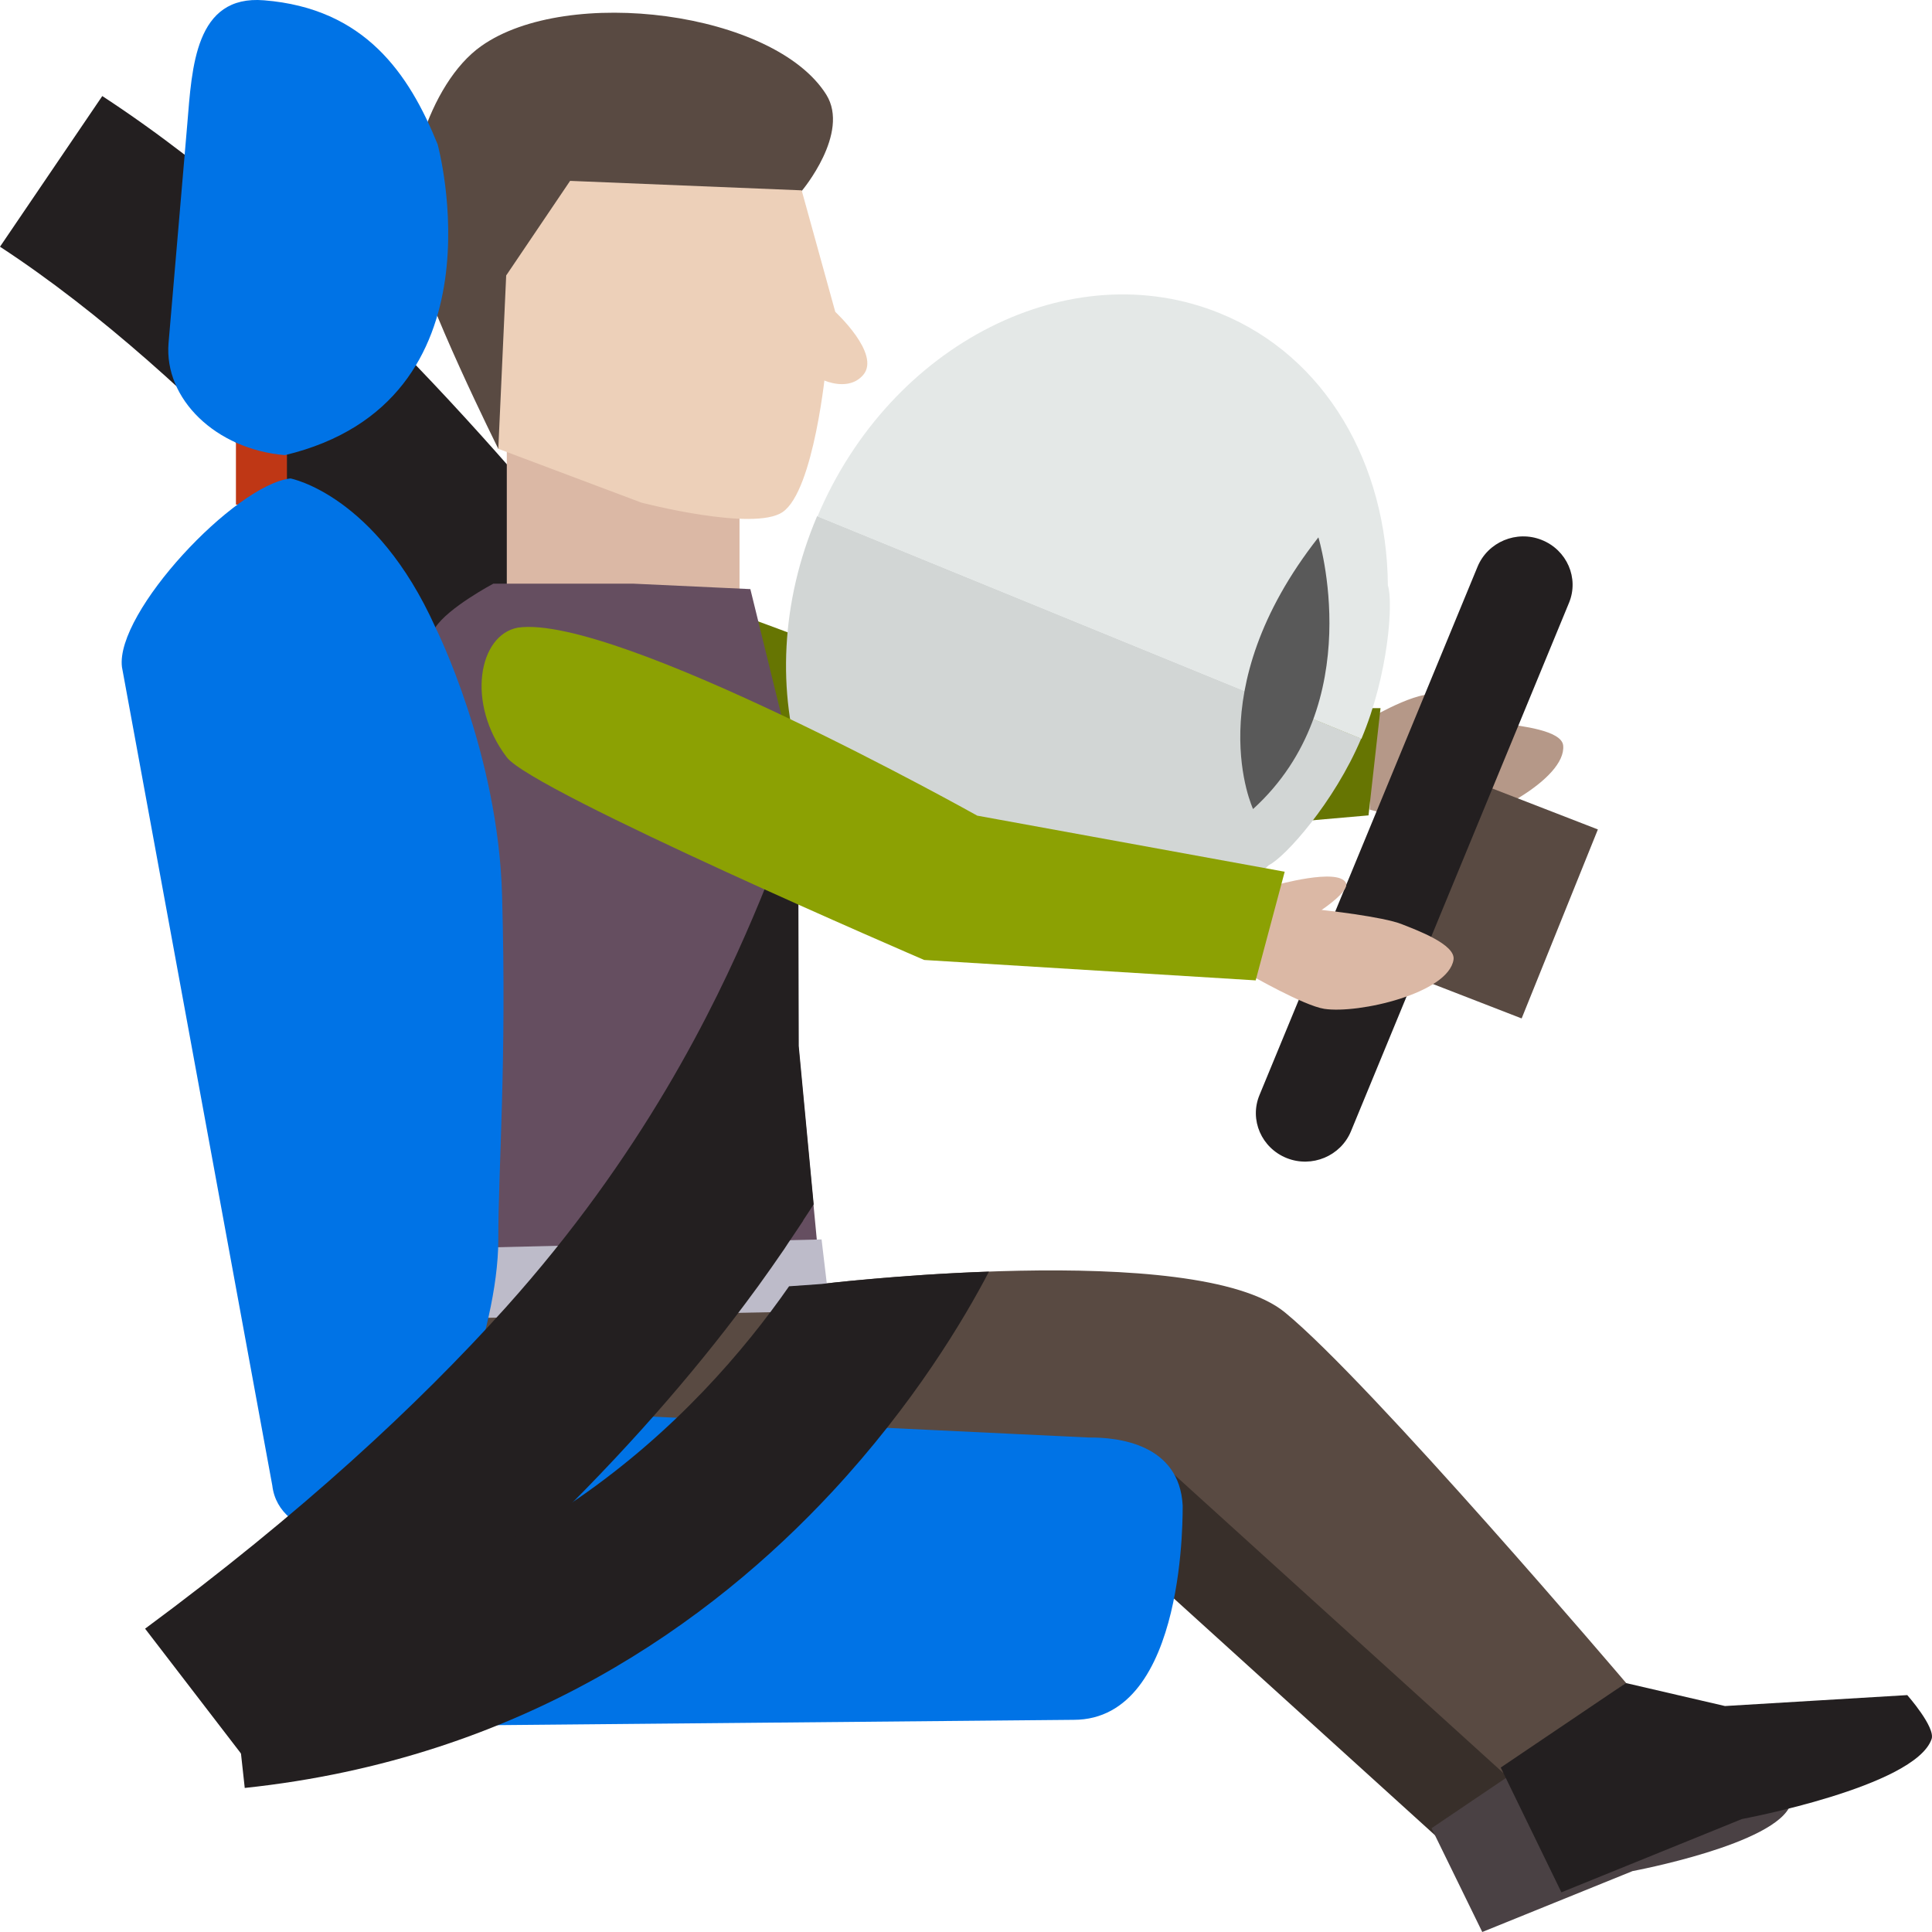
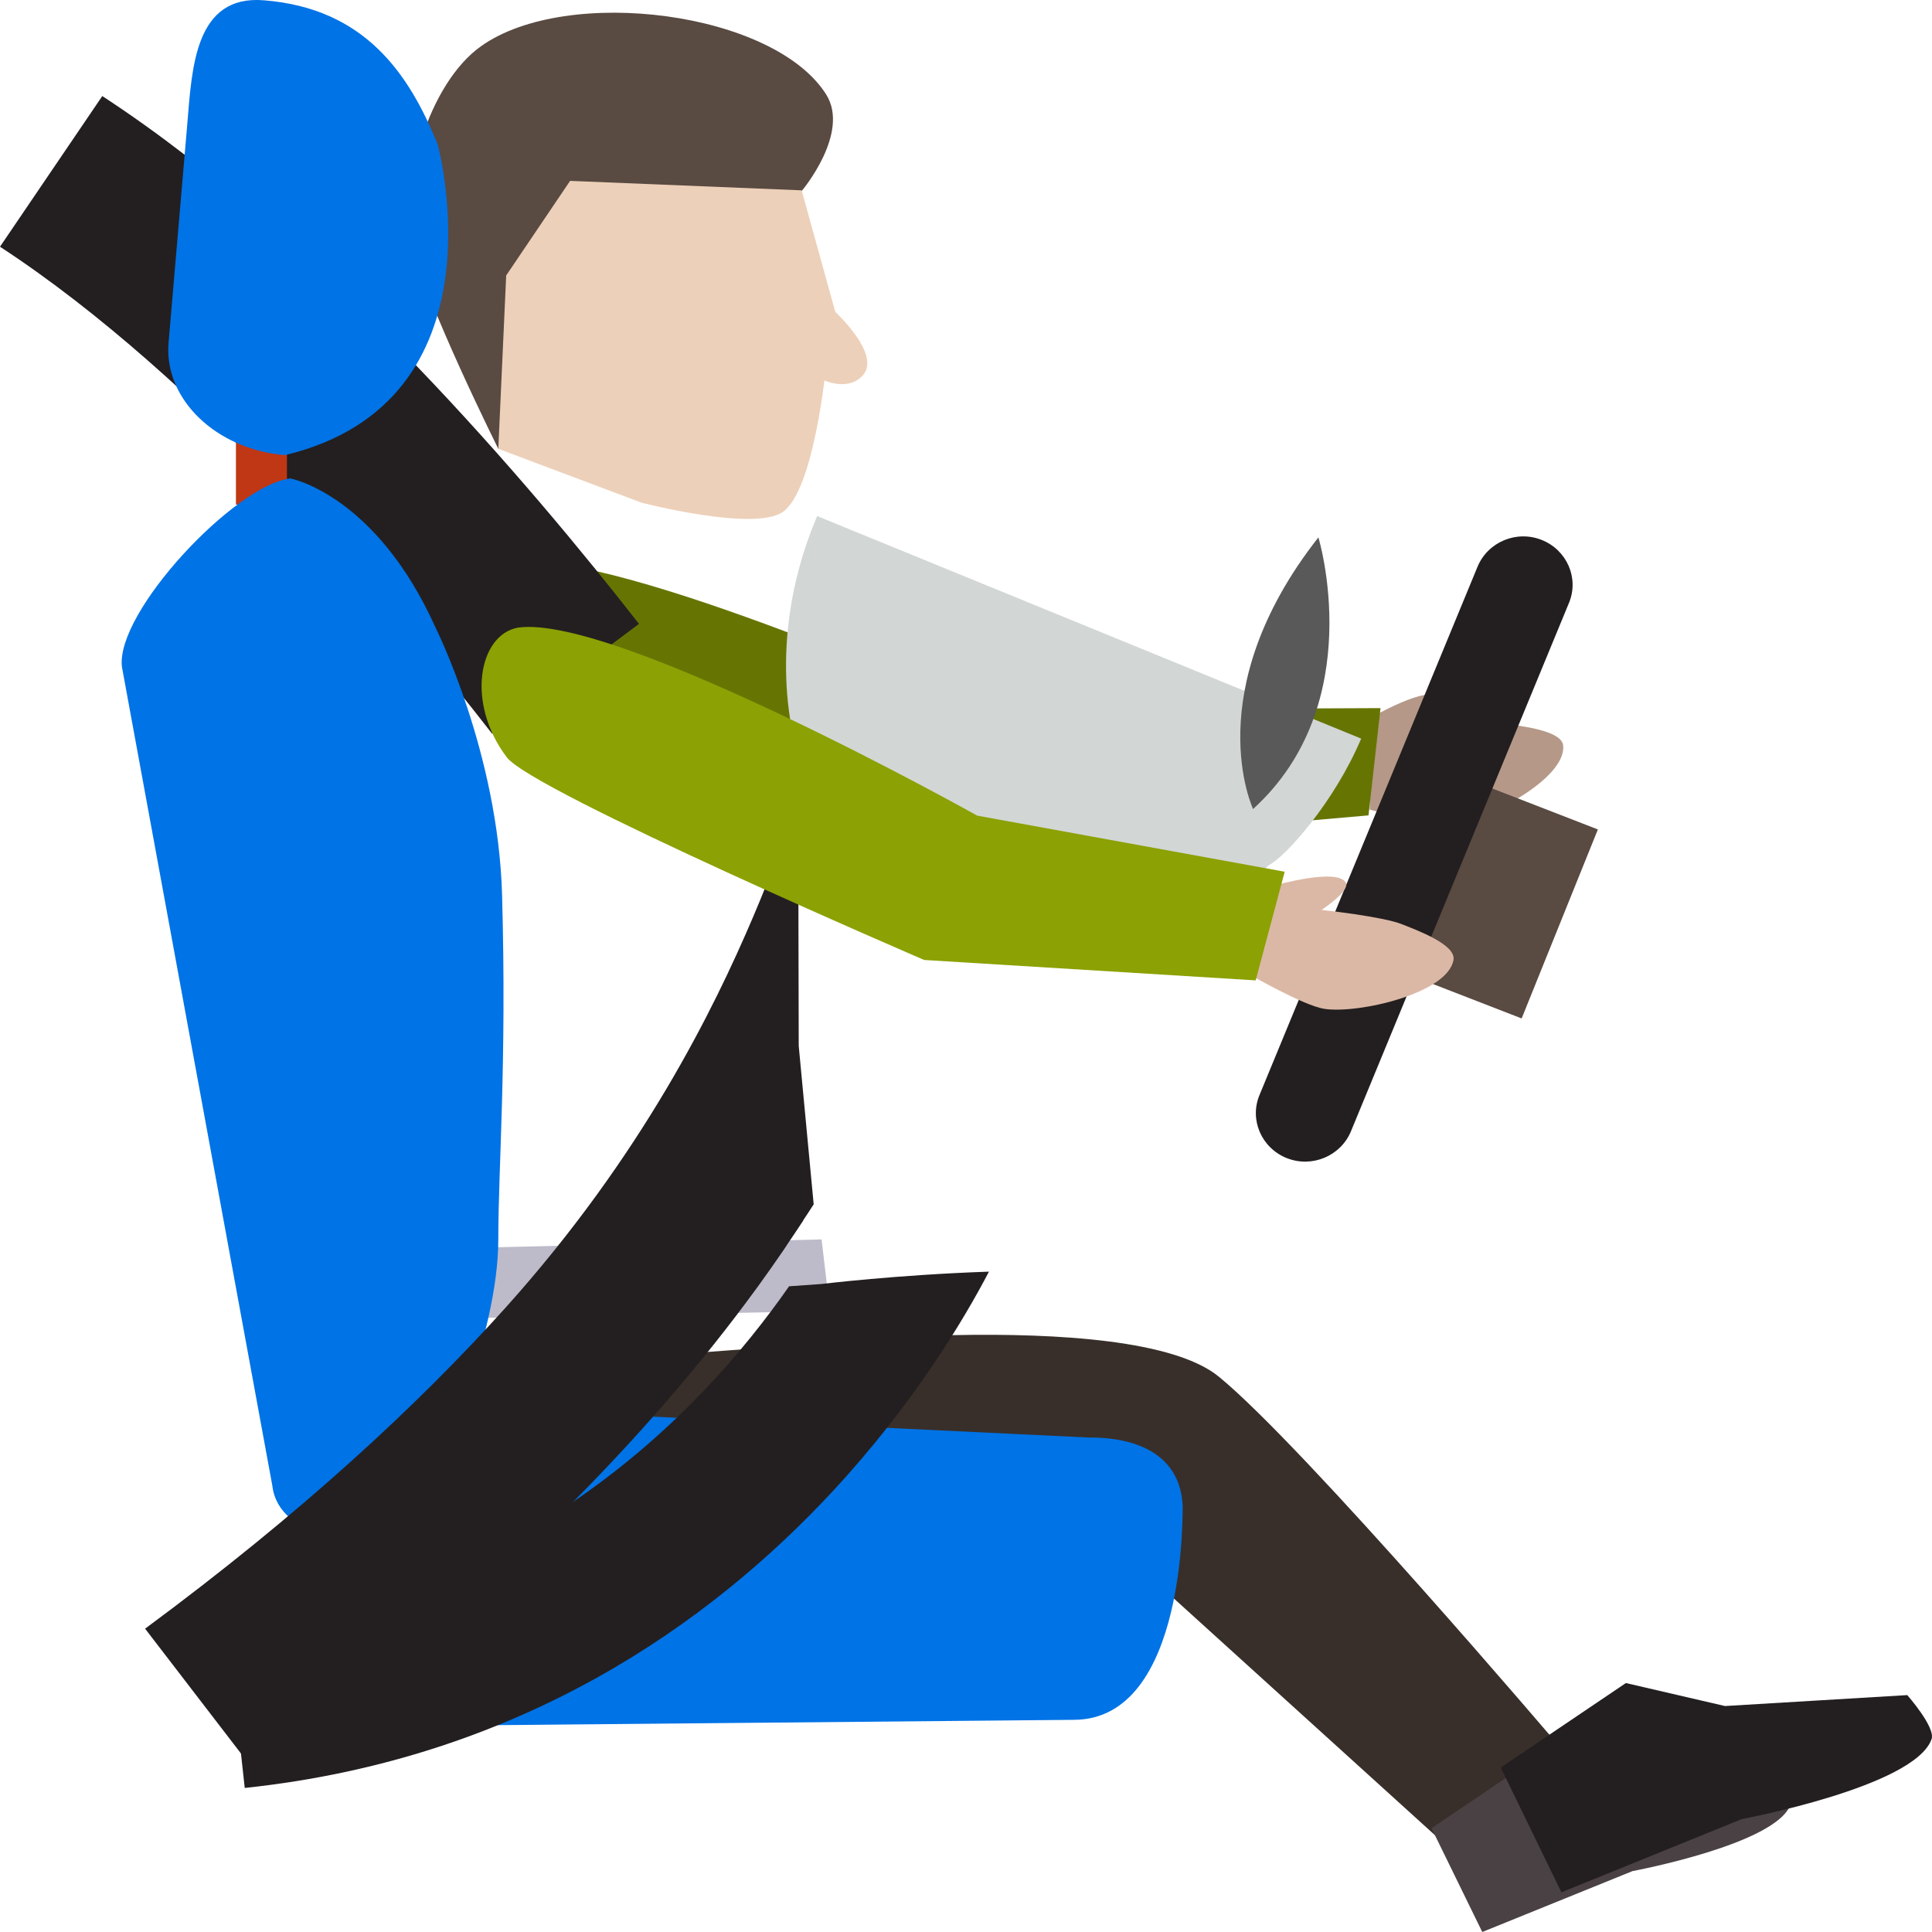
<svg xmlns="http://www.w3.org/2000/svg" width="50" height="50" viewBox="0 0 50 50" fill="none">
  <path d="M35.448 20.953C35.448 20.953 37.003 21.392 37.534 21.34C38.429 21.258 40.538 20.164 40.455 19.294C40.417 18.899 39.34 18.788 38.938 18.728C38.414 18.654 36.829 18.877 36.829 18.877C36.829 18.877 37.413 18.23 37.261 18.051C36.973 17.709 35.509 18.557 35.509 18.557L35.448 20.953Z" fill="#B59888" />
  <path d="M23.918 22.106C23.918 22.106 13.783 18.81 13.116 17.925C12.054 16.526 12.387 14.748 13.404 14.569C15.945 14.204 25.291 18.371 25.291 18.371L35.728 18.326L35.417 21.102L23.918 22.106Z" fill="#667502" />
  <path d="M12.736 18.989L16.537 16.146C13.821 12.664 8.412 6.251 2.647 2.486L-0 6.385C5.188 9.777 10.21 15.737 12.736 18.989Z" fill="#231F20" />
  <path d="M12.896 11.615C12.896 11.615 10.977 7.769 10.658 6.288C10.347 4.815 11.075 2.166 12.456 1.191C14.686 -0.386 20.034 0.298 21.384 2.449C22.006 3.446 20.755 4.934 20.755 4.934L12.896 11.615Z" fill="#594A42" />
  <path d="M19.549 34.896C19.549 34.896 29.243 33.735 31.549 35.633C33.772 37.456 40.379 45.223 40.379 45.223L37.2 47.552L28.674 39.822L13.723 40.595L10.4 39.554L9.687 35.633L19.549 34.896Z" fill="#382F2A" />
-   <path d="M21.255 33.229C21.255 33.229 30.949 32.069 33.255 33.966C35.478 35.789 42.085 43.557 42.085 43.557L38.907 45.886L30.38 38.155L15.429 38.929L12.106 37.887L11.393 33.966L21.255 33.229Z" fill="#594A42" />
-   <path d="M19.139 15.499L16.127 20.239L13.116 15.499V10.864H19.139V15.499Z" fill="#DBB8A5" />
  <path d="M37.048 47.314L38.361 50L42.252 48.423C42.252 48.423 45.977 47.731 46.341 46.697C46.432 46.444 45.818 45.744 45.818 45.744L41.888 45.982L39.757 45.484L37.048 47.314Z" fill="#4A4144" />
-   <path d="M12.767 15.105H16.385L19.419 15.246L20.648 20.246L20.663 27.076L21.248 33.23L11.386 33.966L10.582 21.883C10.582 21.883 10.529 17.456 11.265 16.243C11.591 15.73 12.767 15.105 12.767 15.105Z" fill="#654E60" />
  <path d="M38.839 45.744L40.409 48.973L45.082 47.076C45.082 47.076 49.557 46.243 49.989 45.008C50.096 44.703 49.36 43.869 49.36 43.869L44.642 44.152L42.078 43.557L38.839 45.744Z" fill="#231F20" />
  <path d="M21.482 33.929L11.303 34.13L11.393 32.314L21.262 32.076L21.482 33.929Z" fill="#BDBBC9" />
  <path d="M12.896 11.615L16.597 13.007C16.597 13.007 19.503 13.765 20.254 13.252C21.073 12.694 21.376 9.495 21.376 9.495L21.665 8.245L20.747 4.926L14.754 4.681L13.1 7.129L12.896 11.615Z" fill="#EDD0B9" />
  <path d="M21.611 8.066C21.611 8.066 22.802 9.16 22.34 9.703C21.877 10.246 20.913 9.74 20.701 9.391C20.481 9.041 21.611 8.066 21.611 8.066Z" fill="#EDD0B9" />
  <path d="M6.106 10.864H7.426V13.059H6.106V10.864Z" fill="#BF3715" />
  <path d="M7.047 38.445C7.214 39.851 9.368 40.03 10.802 39.859C12.236 39.695 11.47 39.42 11.303 38.014C11.303 38.014 12.896 34.591 12.896 32.076C12.896 30.186 13.116 27.523 12.994 23.177C12.896 19.48 11.272 16.243 11.272 16.243C9.725 12.798 7.517 12.382 7.517 12.382C6.084 12.545 2.981 15.849 3.156 17.262L7.047 38.445Z" fill="#0073E6" />
  <path d="M4.362 8.877C4.241 10.328 5.591 11.63 7.374 11.779C13.154 10.395 11.326 3.736 11.326 3.736C10.582 1.898 9.437 0.217 6.835 0.008C5.045 -0.141 4.969 1.749 4.847 3.208L4.362 8.877Z" fill="#0073E6" />
  <path d="M27.786 44.509L10.885 44.665C9.254 44.74 7.866 40.997 7.79 39.398C7.714 37.798 8.974 36.436 10.604 36.362L28.18 37.203C28.931 37.195 30.524 37.366 30.608 38.966C30.6 38.959 30.744 44.509 27.786 44.509Z" fill="#0073E6" />
  <path d="M13.086 33.84C16.628 29.896 18.479 26.102 19.488 23.735C20.52 21.317 20.656 20.365 20.656 20.365L20.671 27.069L21.058 31.168C20.975 31.302 20.876 31.444 20.785 31.585C20.785 31.585 20.785 31.585 20.785 31.593C20.694 31.734 20.595 31.875 20.497 32.024C20.428 32.121 20.368 32.218 20.299 32.322C20.087 32.634 19.86 32.954 19.624 33.282C19.602 33.311 19.587 33.334 19.564 33.363C16.863 37.069 12.79 41.332 6.63 45.893L3.755 42.15C7.783 39.174 10.802 36.377 13.086 33.84Z" fill="#231F20" />
  <path d="M32.838 22.389C30.562 24.576 27.422 25.439 24.691 24.316C20.83 22.738 19.244 17.828 21.148 13.356L35.227 19.115C34.53 20.767 33.255 22.188 32.838 22.389Z" fill="#D2D6D5" />
-   <path d="M31.579 8.111C34.318 9.227 35.895 12.024 35.918 15.149C36.062 15.581 35.933 17.463 35.236 19.115C35.236 19.115 35.236 19.115 35.236 19.123L21.157 13.364C23.053 8.877 27.718 6.533 31.579 8.111Z" fill="#E4E8E7" />
  <path d="M34.12 13.907C34.12 13.907 35.433 18.207 32.429 20.938C32.429 20.931 30.988 17.895 34.12 13.907Z" fill="#595959" />
  <path d="M38.44 20.336L41.353 21.466L39.38 26.357L36.467 25.227L38.44 20.336Z" fill="#594A42" />
  <path d="M32.595 28.341C32.33 28.981 32.648 29.71 33.3 29.971C33.953 30.231 34.696 29.919 34.962 29.279L40.605 15.603C40.871 14.963 40.552 14.234 39.9 13.974C39.248 13.713 38.504 14.026 38.239 14.666L32.595 28.341Z" fill="#231F20" />
  <path d="M32.345 25.224C32.345 25.224 33.741 26.027 34.272 26.109C35.159 26.243 37.48 25.707 37.617 24.837C37.678 24.442 36.661 24.07 36.289 23.922C35.804 23.721 34.203 23.549 34.203 23.549C34.203 23.549 34.932 23.066 34.833 22.85C34.636 22.448 33.005 22.91 33.005 22.91L32.345 25.224Z" fill="#DBB8A5" />
  <path d="M23.918 24.844C23.918 24.844 13.783 20.484 13.116 19.599C12.054 18.2 12.387 16.429 13.404 16.243C15.945 15.879 25.291 21.109 25.291 21.109L33.248 22.56L32.497 25.372L23.918 24.844Z" fill="#8CA103" />
  <path d="M14.959 38.78C17.478 37.039 19.26 34.956 20.421 33.289L21.255 33.23C21.255 33.23 23.22 32.991 25.594 32.91C24.957 34.13 23.652 36.332 21.536 38.609C18.403 41.979 13.495 45.514 6.334 46.272L5.879 42.121C9.611 41.726 12.6 40.402 14.959 38.78Z" fill="#231F20" />
</svg>